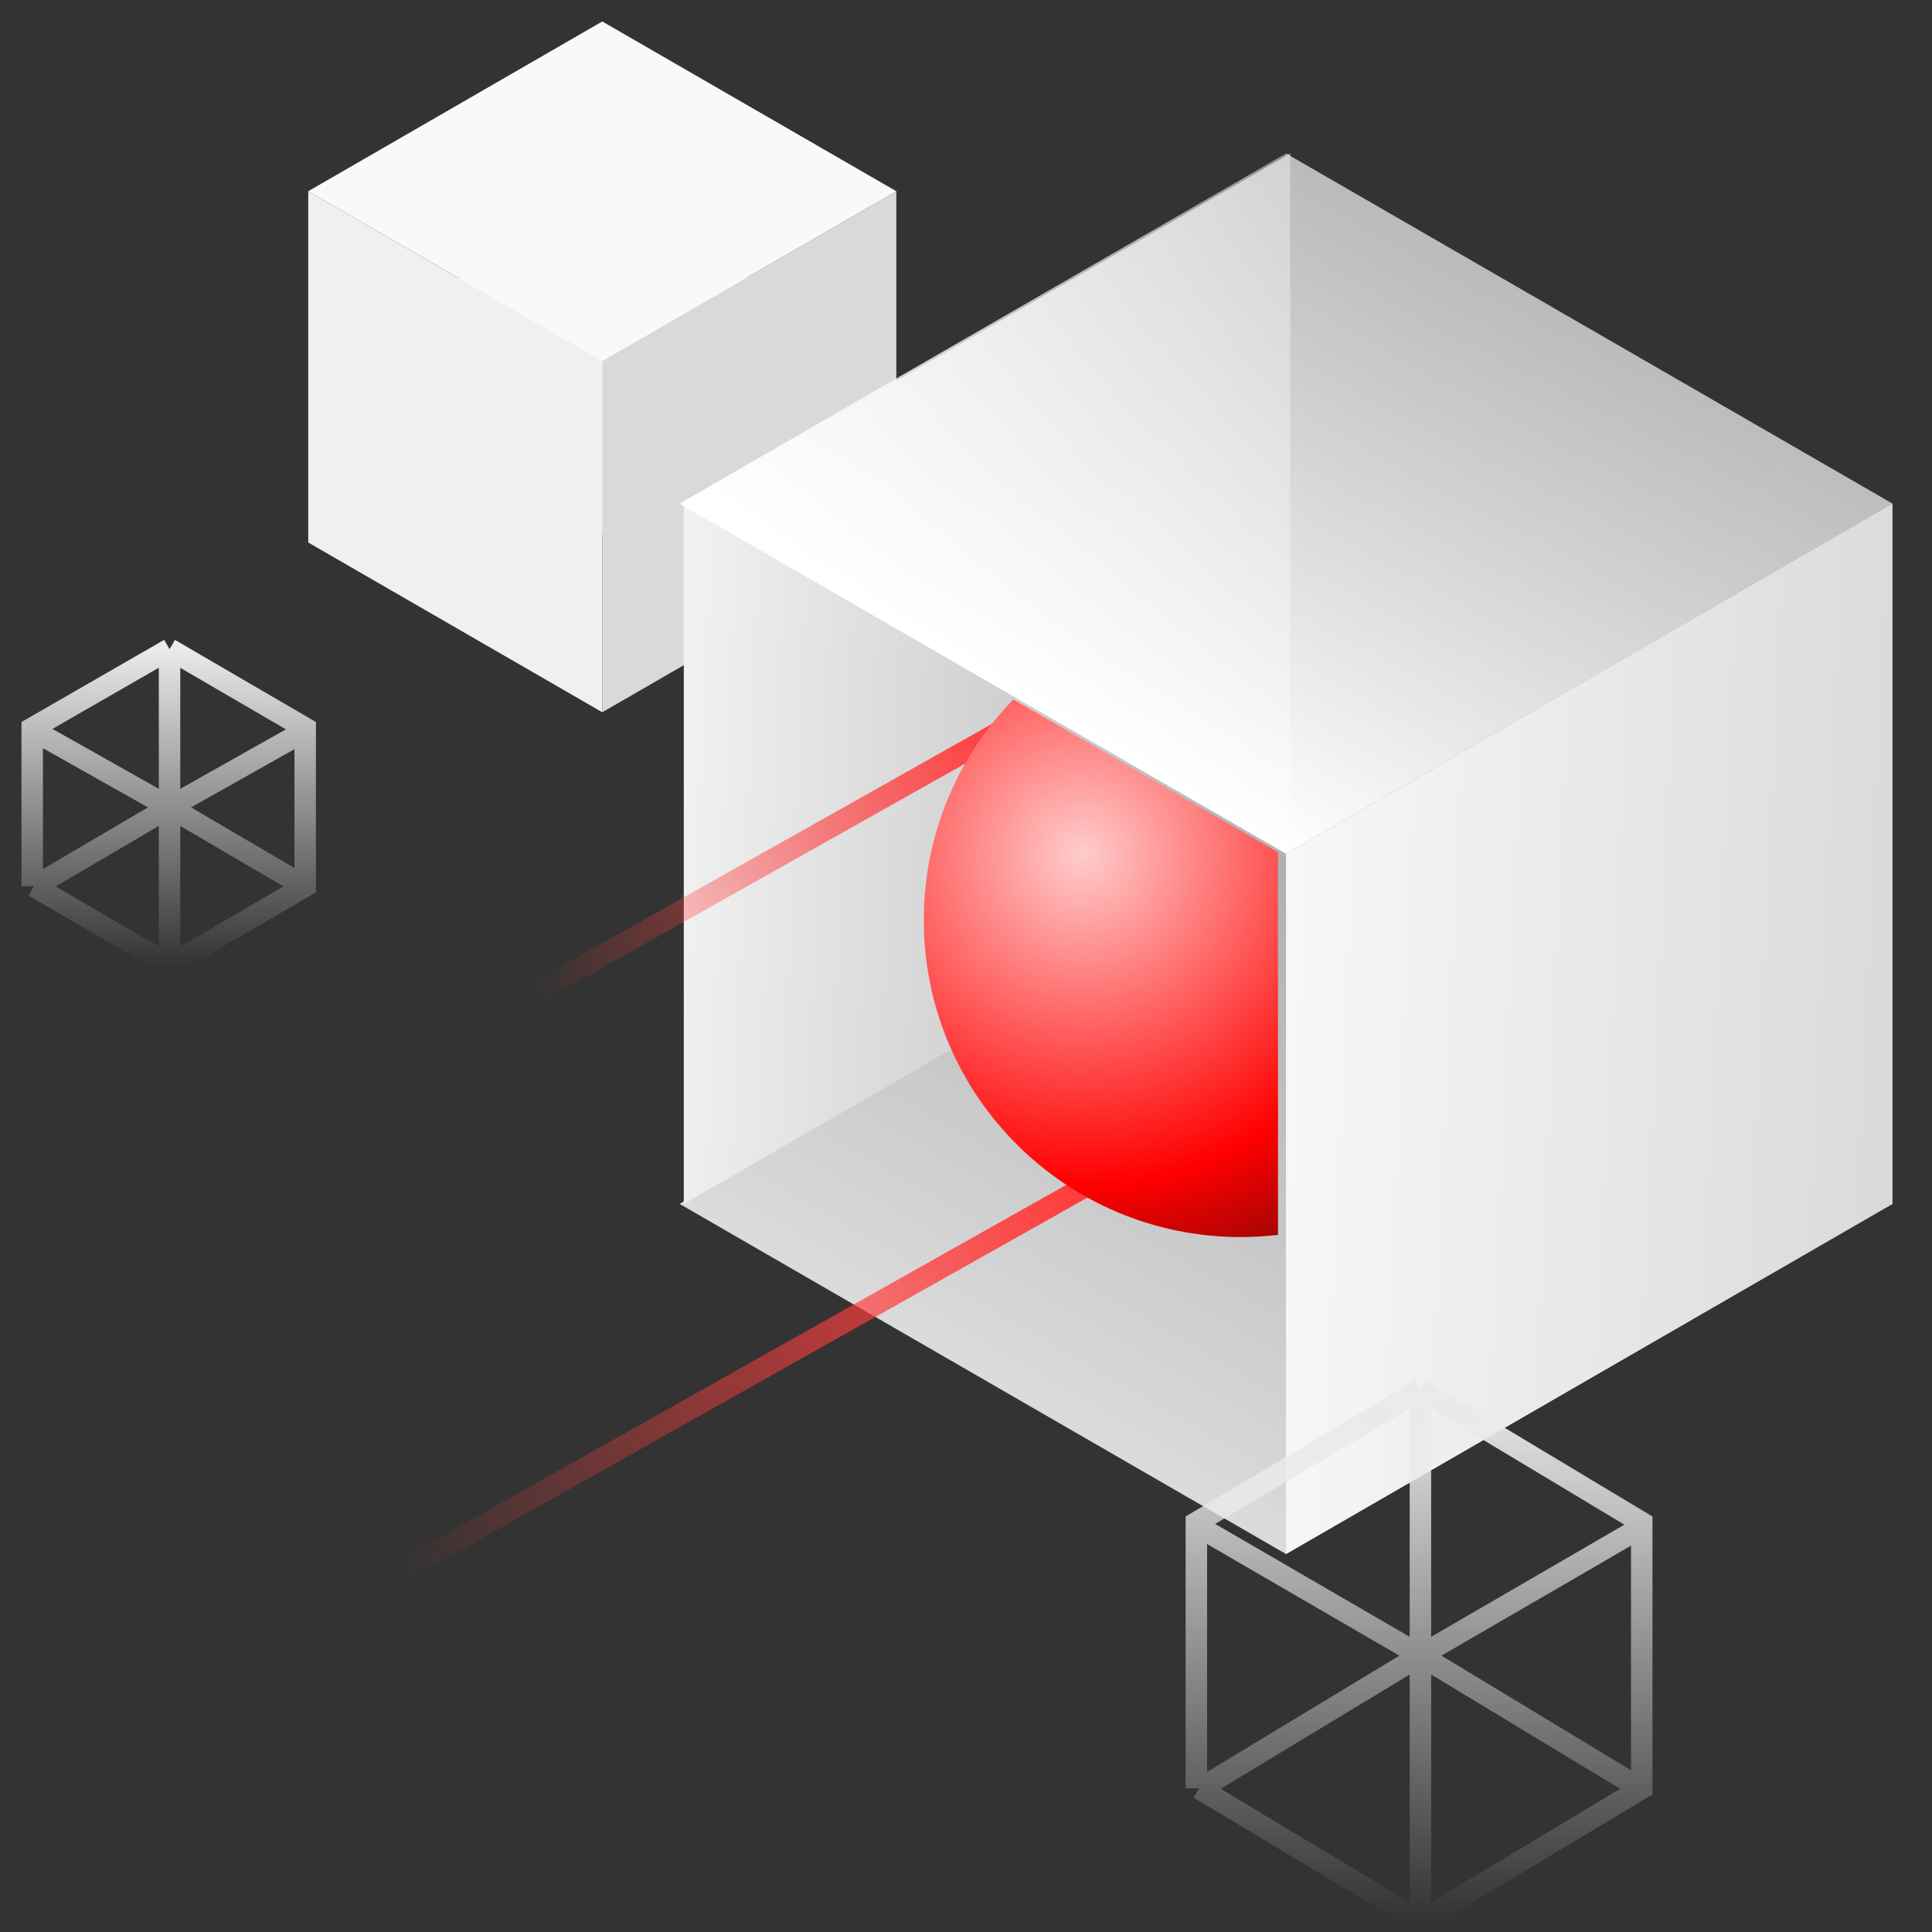
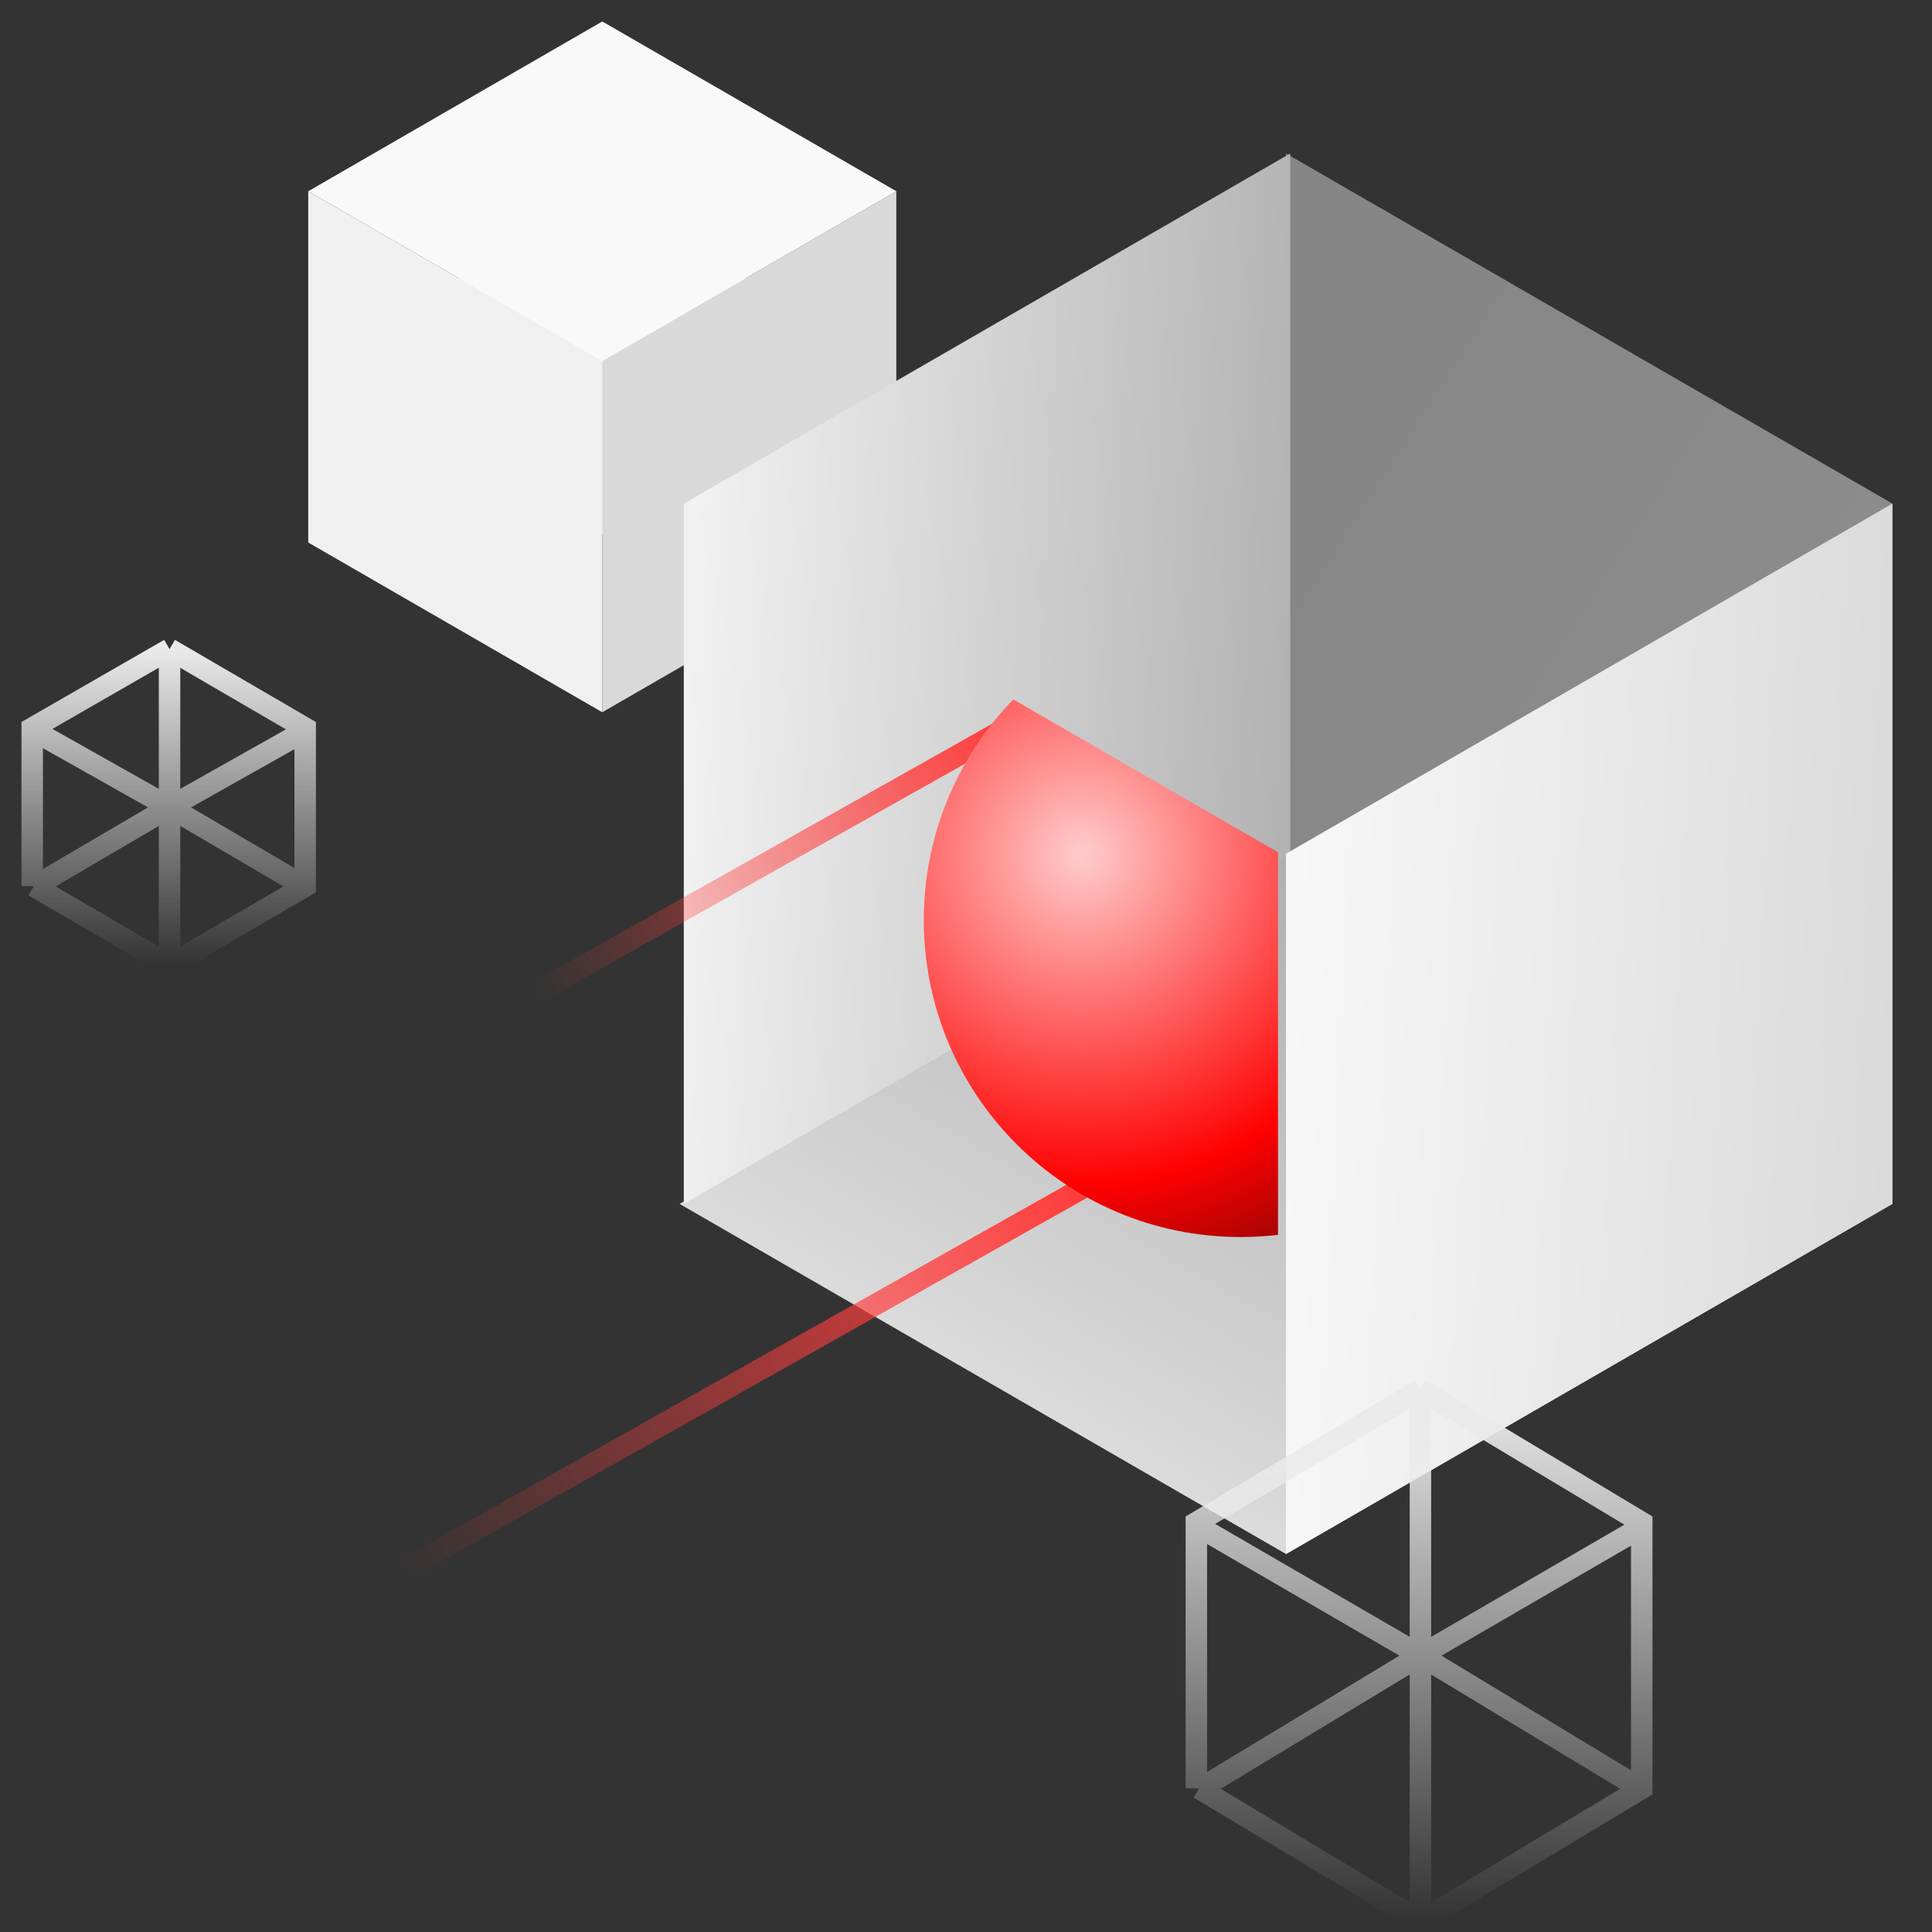
<svg xmlns="http://www.w3.org/2000/svg" width="180" height="180" viewBox="0 0 180 180" fill="none">
  <rect x="0" y="0" width="180" height="180" fill="#333333" stroke="none" />
  <g clip-path="url(#clip0_3295_6677)">
    <path d="M83.51 34.015L56.115 18.198L28.721 34.015L56.115 49.831L83.51 34.015Z" fill="#F9F9F9" />
    <path fill-rule="evenodd" clip-rule="evenodd" d="M28.719 17.817L56.114 33.634L56.114 49.831L56.114 50.163L56.114 66.36L28.719 50.544V34.346V34.015V17.817Z" fill="#F0F0F0" />
    <path fill-rule="evenodd" clip-rule="evenodd" d="M56.113 33.633L83.508 17.816V34.345L83.508 34.345L83.508 50.543L56.113 66.359V49.83L56.113 49.83L56.113 33.633Z" fill="#D9D9D9" />
    <path d="M83.508 17.816L56.113 2L28.718 17.816L56.113 33.633L83.508 17.816Z" fill="#F9F9F9" />
    <path d="M15.796 60.48L3.001 67.843V82.567M15.796 60.48L28.434 67.843V82.567L15.796 89.929M15.796 60.48V75.205M3.159 82.567L15.796 89.929M15.796 89.929V75.205M15.796 75.205L28.346 68.137M15.796 75.205L3.247 68.137M15.796 75.205L28.346 82.567M15.796 75.205L3.247 82.567" stroke="url(#paint0_linear_3295_6677)" stroke-width="2" />
    <path d="M176.316 112.163L119.814 79.542L63.313 112.163L119.814 144.784L176.316 112.163Z" fill="url(#paint1_linear_3295_6677)" />
    <path d="M176.316 46.921L119.814 14.3L119.814 79.542L176.316 112.163L176.316 46.921Z" fill="url(#paint2_linear_3295_6677)" />
    <path d="M120.208 14.3L63.707 46.921L63.707 112.163L120.208 79.542L120.208 14.3Z" fill="url(#paint3_linear_3295_6677)" />
    <path d="M176.316 46.921L119.814 79.542L119.814 144.784L176.316 112.163L176.316 46.921Z" fill="url(#paint4_linear_3295_6677)" />
-     <path d="M176.316 46.921L119.814 14.3L63.313 46.921L119.814 79.542L176.316 46.921Z" fill="url(#paint5_linear_3295_6677)" />
    <path d="M94.875 67.208L47.236 94.017" stroke="url(#paint6_linear_3295_6677)" stroke-width="2" stroke-linecap="round" />
    <path d="M102.695 109.653L33.787 148.431" stroke="url(#paint7_linear_3295_6677)" stroke-width="2" stroke-linecap="round" />
    <path fill-rule="evenodd" clip-rule="evenodd" d="M94.409 65.165L119.07 79.404V115.05C117.929 115.184 116.768 115.253 115.591 115.253C99.286 115.253 86.068 102.035 86.068 85.73C86.068 77.735 89.247 70.482 94.409 65.165Z" fill="url(#paint8_radial_3295_6677)" />
    <path d="M132.338 129.474L111.462 141.855V166.619M132.338 129.474L152.957 141.855V166.619L132.338 179M132.338 129.474V154.237M111.72 166.619L132.338 179M132.338 179V154.237M132.338 154.237L152.814 142.351M132.338 154.237L111.863 142.351M132.338 154.237L152.814 166.619M132.338 154.237L111.863 166.619" stroke="url(#paint9_linear_3295_6677)" stroke-width="2" />
  </g>
  <defs>
    <linearGradient id="paint0_linear_3295_6677" x1="15.986" y1="60.48" x2="15.986" y2="89.929" gradientUnits="userSpaceOnUse">
      <stop stop-color="#EAEAEA" />
      <stop offset="1" stop-color="#EAEAEA" stop-opacity="0" />
    </linearGradient>
    <linearGradient id="paint1_linear_3295_6677" x1="148.065" y1="95.853" x2="119.814" y2="144.784" gradientUnits="userSpaceOnUse">
      <stop stop-color="#AFAFAF" />
      <stop offset="1" stop-color="#DBDBDB" />
    </linearGradient>
    <linearGradient id="paint2_linear_3295_6677" x1="174.292" y1="78.889" x2="119.814" y2="43.985" gradientUnits="userSpaceOnUse">
      <stop stop-color="#EAEAEA" stop-opacity="0.5" />
      <stop offset="1" stop-color="#D9D9D9" stop-opacity="0.5" />
    </linearGradient>
    <linearGradient id="paint3_linear_3295_6677" x1="63.966" y1="65.515" x2="120.074" y2="68.124" gradientUnits="userSpaceOnUse">
      <stop stop-color="#F1F1F1" />
      <stop offset="0.995" stop-color="#B3B3B3" />
    </linearGradient>
    <linearGradient id="paint4_linear_3295_6677" x1="120.074" y1="98.136" x2="176.182" y2="100.746" gradientUnits="userSpaceOnUse">
      <stop stop-color="#F7F7F7" />
      <stop offset="1" stop-color="#DADADA" />
    </linearGradient>
    <linearGradient id="paint5_linear_3295_6677" x1="148.065" y1="30.61" x2="119.814" y2="79.542" gradientUnits="userSpaceOnUse">
      <stop stop-color="#EFEFEF" stop-opacity="0.5" />
      <stop offset="1" stop-color="white" />
    </linearGradient>
    <linearGradient id="paint6_linear_3295_6677" x1="93.287" y1="68.079" x2="49.483" y2="91.972" gradientUnits="userSpaceOnUse">
      <stop stop-color="#FF3D3D" />
      <stop offset="1" stop-color="#FF3D3D" stop-opacity="0" />
    </linearGradient>
    <linearGradient id="paint7_linear_3295_6677" x1="100.399" y1="110.913" x2="37.038" y2="145.474" gradientUnits="userSpaceOnUse">
      <stop stop-color="#FF3D3D" />
      <stop offset="1" stop-color="#FF3D3D" stop-opacity="0" />
    </linearGradient>
    <radialGradient id="paint8_radial_3295_6677" cx="0" cy="0" r="1" gradientUnits="userSpaceOnUse" gradientTransform="translate(100.793 79.653) rotate(58.534) scale(38.951 38.95)">
      <stop stop-color="#FFCCCC" />
      <stop offset="0.788" stop-color="#FF0000" />
      <stop offset="1" stop-color="#AF0404" />
    </radialGradient>
    <linearGradient id="paint9_linear_3295_6677" x1="132.649" y1="129.474" x2="132.649" y2="179" gradientUnits="userSpaceOnUse">
      <stop stop-color="#EAEAEA" />
      <stop offset="1" stop-color="#EAEAEA" stop-opacity="0" />
    </linearGradient>
    <clipPath id="clip0_3295_6677">
      <rect width="180" height="180" fill="white" />
    </clipPath>
  </defs>
</svg>